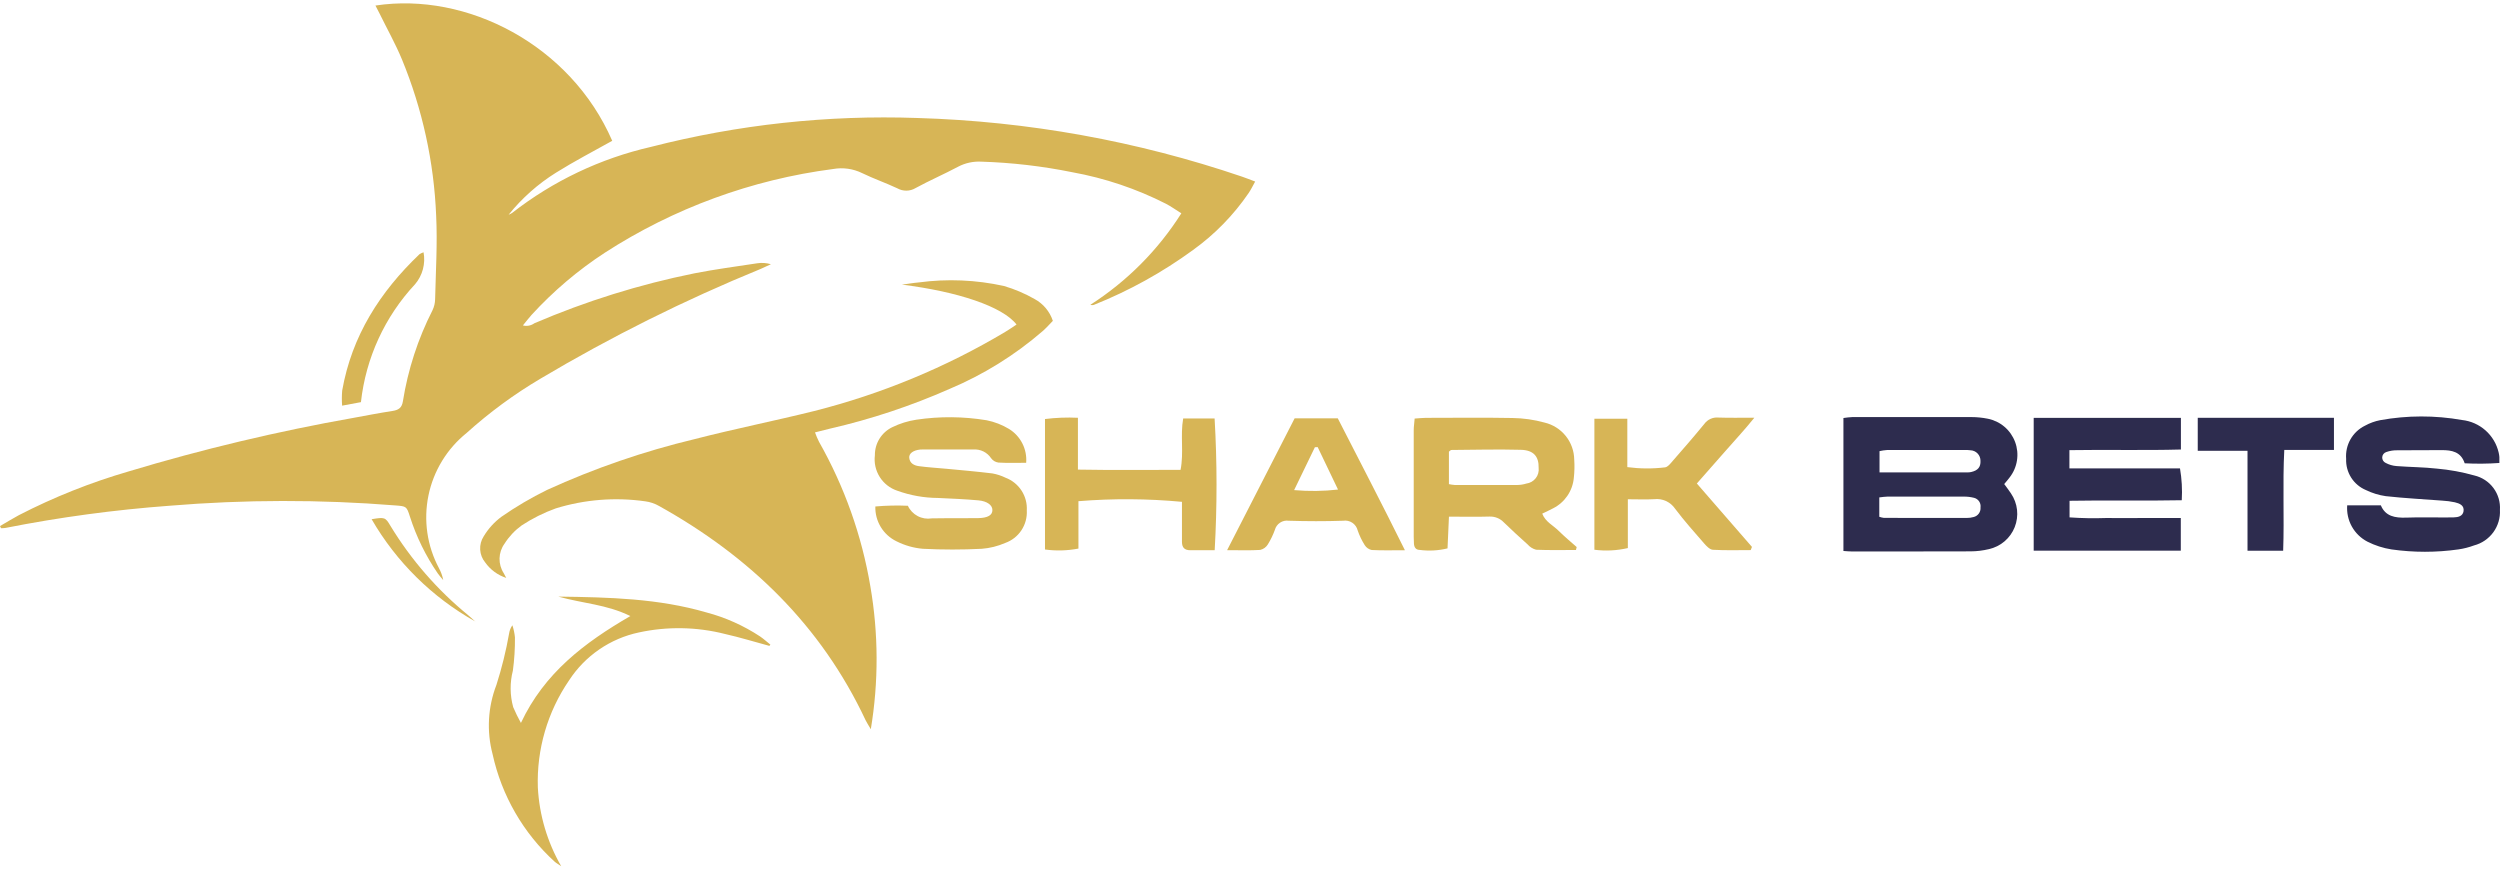
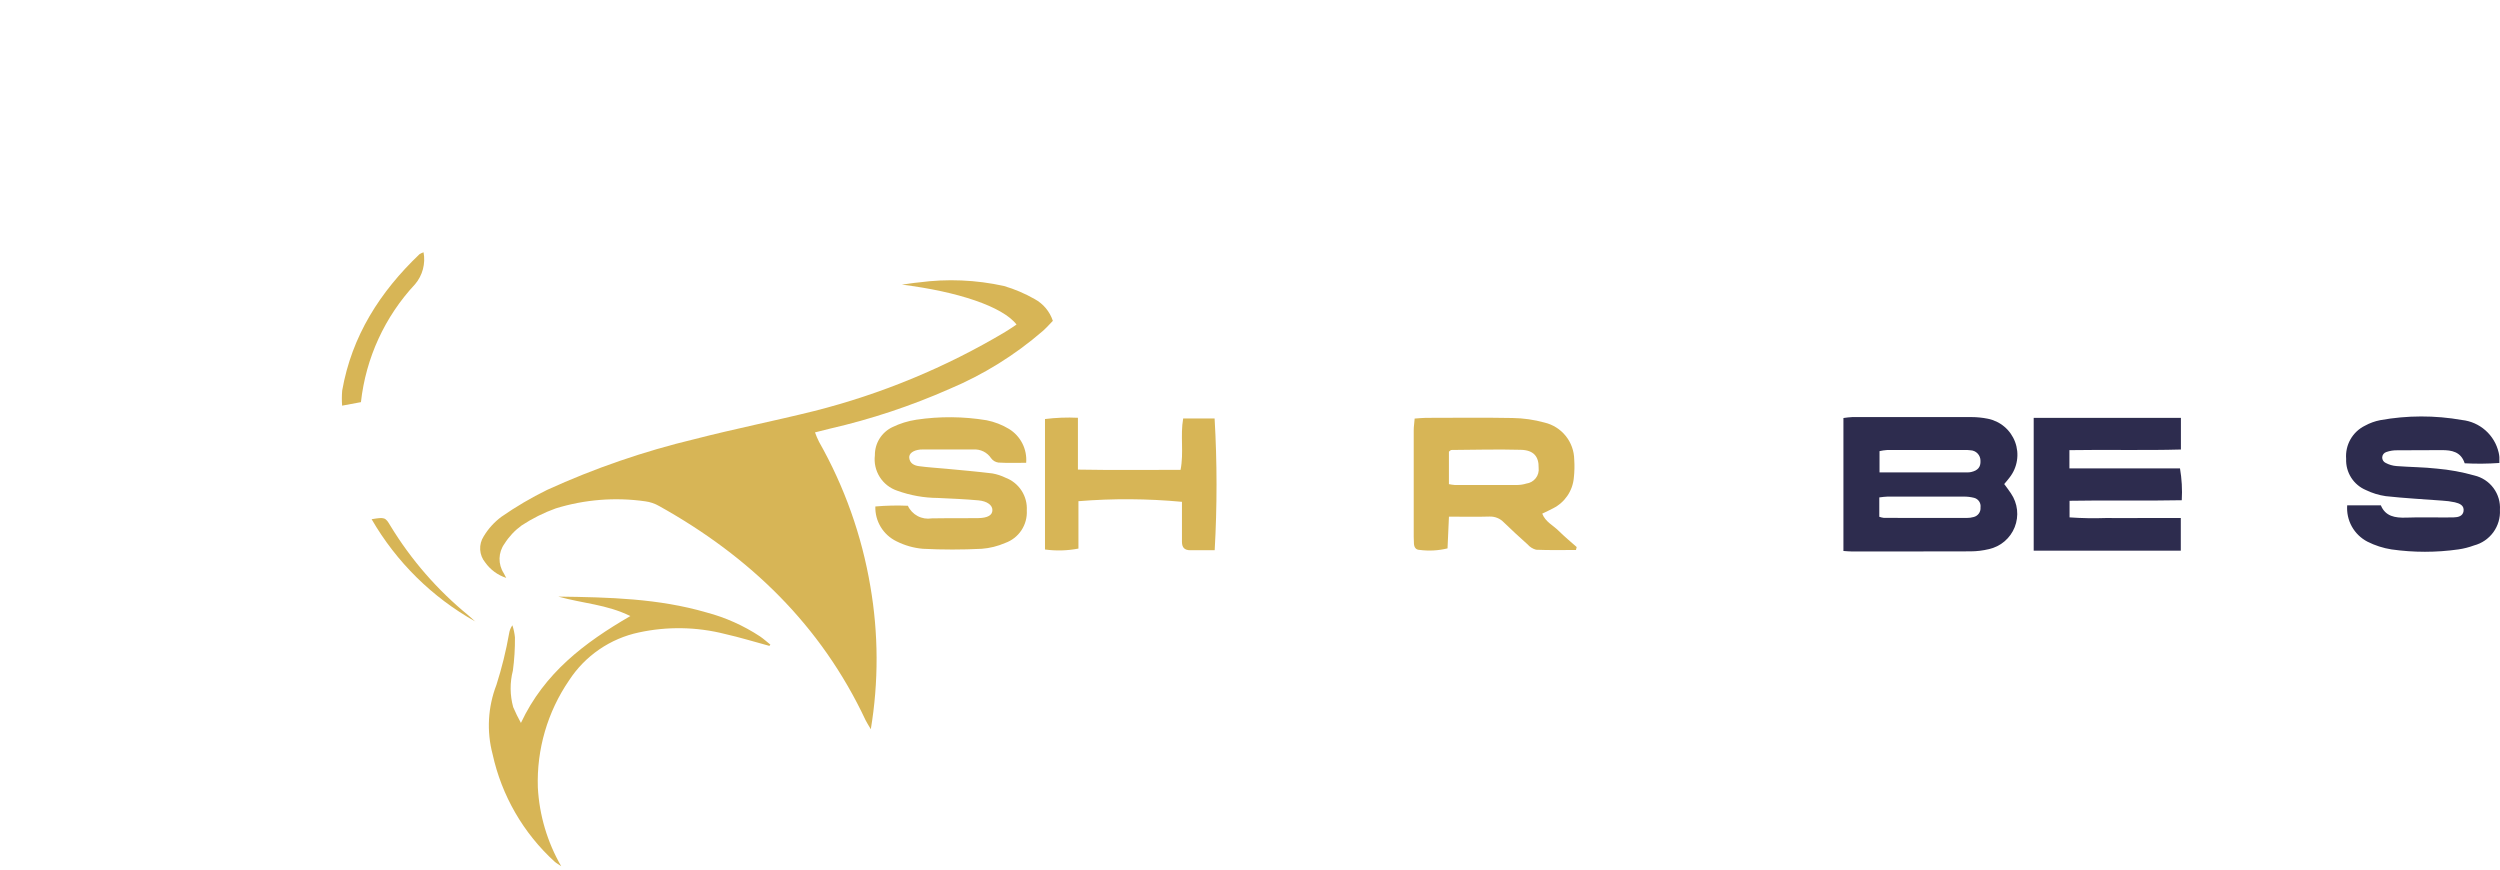
<svg xmlns="http://www.w3.org/2000/svg" width="184" height="64" viewBox="0 0 184 64" fill="none">
-   <path d="M0.012 38.713C0.469 38.449 0.921 38.166 1.391 37.915C3.97 36.587 6.671 35.511 9.456 34.7C14.897 33.06 20.43 31.742 26.026 30.753C26.977 30.578 27.922 30.395 28.879 30.248C29.325 30.18 29.577 30.026 29.654 29.532C30.026 27.2 30.761 24.94 31.832 22.835C31.954 22.581 32.02 22.302 32.025 22.019C32.072 19.977 32.201 17.922 32.102 15.885C31.943 11.929 31.09 8.031 29.583 4.37C29.104 3.219 28.488 2.121 27.941 1.006C27.845 0.813 27.74 0.619 27.633 0.408C34.354 -0.613 41.99 3.296 45.06 10.363C43.675 11.138 42.266 11.868 40.928 12.705C39.598 13.534 38.417 14.582 37.435 15.804C37.524 15.769 37.608 15.726 37.688 15.675C40.7 13.322 44.193 11.661 47.918 10.809C54.314 9.168 60.911 8.453 67.51 8.684C75.645 8.923 83.7 10.377 91.405 12.998C91.699 13.098 91.98 13.21 92.38 13.362C92.198 13.691 92.069 13.961 91.901 14.207C90.791 15.832 89.407 17.25 87.81 18.398C85.558 20.043 83.109 21.399 80.52 22.434C80.433 22.464 80.338 22.464 80.25 22.434C82.947 20.705 85.233 18.407 86.947 15.701C86.537 15.443 86.195 15.197 85.826 15.003C83.645 13.893 81.314 13.108 78.906 12.673C76.705 12.227 74.471 11.967 72.226 11.898C71.631 11.865 71.039 11.995 70.512 12.273C69.486 12.82 68.411 13.283 67.389 13.84C67.186 13.963 66.954 14.029 66.717 14.032C66.48 14.035 66.246 13.975 66.039 13.858C65.189 13.459 64.302 13.153 63.457 12.743C62.797 12.418 62.05 12.311 61.326 12.438C55.329 13.217 49.582 15.324 44.504 18.607C42.527 19.899 40.719 21.434 39.124 23.176C38.919 23.405 38.737 23.646 38.485 23.951C38.629 23.988 38.779 23.993 38.925 23.966C39.071 23.938 39.209 23.879 39.33 23.792C43.118 22.166 47.064 20.934 51.104 20.118C52.636 19.818 54.186 19.613 55.73 19.378C56.067 19.326 56.412 19.35 56.739 19.447C56.493 19.558 56.246 19.681 55.994 19.789C50.39 22.081 44.964 24.785 39.76 27.881C37.827 29.026 36.012 30.362 34.343 31.866C32.898 33.028 31.905 34.658 31.533 36.474C31.161 38.29 31.434 40.179 32.306 41.815C32.456 42.09 32.563 42.387 32.622 42.695C32.493 42.536 32.349 42.39 32.229 42.216C31.34 40.926 30.646 39.512 30.169 38.019C29.928 37.262 29.91 37.262 29.095 37.199C23.567 36.757 18.011 36.765 12.484 37.222C8.43 37.522 4.398 38.067 0.41 38.854C0.3 38.87 0.188 38.878 0.076 38.877C0.053 38.824 0.023 38.772 0 38.719L0.012 38.713Z" fill="#D7B556" />
  <path d="M37.259 42.534C36.634 42.331 36.09 41.932 35.71 41.395C35.49 41.128 35.361 40.799 35.341 40.454C35.321 40.108 35.411 39.766 35.599 39.476C35.934 38.917 36.376 38.429 36.898 38.039C37.97 37.294 39.096 36.631 40.268 36.056C43.76 34.462 47.398 33.21 51.132 32.317C54.049 31.565 57.001 30.979 59.925 30.251C64.863 29.003 69.595 27.044 73.971 24.437C74.258 24.267 74.534 24.073 74.816 23.885C73.795 22.559 70.473 21.455 66.382 20.95C66.798 20.897 67.209 20.821 67.626 20.786C69.715 20.506 71.837 20.595 73.895 21.05C74.682 21.282 75.439 21.605 76.152 22.012C76.786 22.356 77.264 22.93 77.49 23.615C77.25 23.861 77.012 24.131 76.738 24.372C74.691 26.142 72.377 27.578 69.882 28.627C67.047 29.878 64.099 30.857 61.078 31.55C60.749 31.627 60.421 31.715 59.984 31.824C60.069 32.063 60.169 32.296 60.283 32.522C62.151 35.819 63.428 39.416 64.058 43.152C64.659 46.632 64.671 50.187 64.092 53.671C63.91 53.359 63.793 53.184 63.705 53.002C60.43 46.028 55.176 40.957 48.521 37.248C48.201 37.062 47.848 36.943 47.482 36.896C45.277 36.583 43.03 36.762 40.902 37.418C40.021 37.736 39.181 38.156 38.398 38.669C37.893 39.034 37.463 39.492 37.13 40.019C36.902 40.333 36.776 40.709 36.766 41.096C36.757 41.484 36.865 41.866 37.077 42.191C37.142 42.299 37.2 42.416 37.259 42.534Z" fill="#D7B556" />
  <path d="M135.676 40.556V30.766C135.892 30.732 136.11 30.709 136.328 30.697C139.257 30.697 142.18 30.691 145.109 30.697C145.505 30.698 145.901 30.738 146.289 30.815C146.745 30.903 147.17 31.107 147.524 31.407C147.878 31.707 148.149 32.093 148.311 32.528C148.473 32.963 148.521 33.432 148.449 33.891C148.378 34.349 148.19 34.782 147.903 35.147C147.786 35.305 147.657 35.452 147.51 35.626C147.68 35.86 147.856 36.083 148.009 36.318C148.253 36.678 148.406 37.092 148.454 37.524C148.502 37.956 148.443 38.394 148.282 38.798C148.122 39.202 147.865 39.561 147.534 39.843C147.203 40.125 146.807 40.322 146.383 40.416C145.941 40.523 145.488 40.578 145.033 40.58C142.104 40.591 139.18 40.586 136.252 40.586C136.087 40.586 135.917 40.568 135.67 40.551L135.676 40.556ZM138.33 34.769H144.827C144.912 34.768 144.997 34.758 145.08 34.74C145.573 34.628 145.784 34.376 145.764 33.919C145.767 33.717 145.691 33.522 145.551 33.376C145.412 33.229 145.22 33.144 145.018 33.139C144.878 33.121 144.737 33.115 144.596 33.121H138.89C138.703 33.133 138.516 33.161 138.333 33.203V34.77L138.33 34.769ZM138.33 38.039C138.432 38.075 138.538 38.101 138.646 38.115C140.683 38.121 142.719 38.127 144.756 38.121C144.927 38.122 145.097 38.099 145.261 38.053C145.416 38.015 145.551 37.923 145.644 37.794C145.737 37.665 145.78 37.507 145.766 37.348C145.789 37.192 145.752 37.032 145.664 36.901C145.575 36.77 145.441 36.676 145.287 36.639C145.041 36.577 144.788 36.547 144.535 36.55C142.668 36.544 140.801 36.55 138.926 36.55C138.738 36.55 138.55 36.585 138.316 36.609V38.035L138.33 38.039Z" fill="#2D2C4E" />
  <path d="M152.309 33.131V34.475H160.448C160.58 35.248 160.624 36.034 160.578 36.817C157.801 36.876 155.089 36.805 152.319 36.858V38.079C153.214 38.142 154.111 38.157 155.007 38.126C155.917 38.138 156.827 38.126 157.736 38.126H160.507V40.527H149.68V30.754H160.515V33.084C157.815 33.16 155.103 33.084 152.303 33.131H152.309Z" fill="#2D2C4E" />
  <path d="M116.005 40.479C115.025 40.479 114.039 40.502 113.058 40.461C112.815 40.396 112.596 40.259 112.431 40.068C111.838 39.54 111.251 38.999 110.682 38.447C110.546 38.304 110.381 38.191 110.197 38.117C110.014 38.044 109.817 38.01 109.619 38.019C108.657 38.049 107.7 38.025 106.643 38.025C106.608 38.853 106.575 39.599 106.538 40.361C105.864 40.526 105.166 40.563 104.478 40.473C104.204 40.467 104.085 40.279 104.067 40.021C104.056 39.85 104.05 39.68 104.05 39.51V31.669C104.05 31.395 104.097 31.117 104.118 30.806C104.435 30.789 104.682 30.754 104.934 30.754C107.065 30.754 109.195 30.724 111.326 30.765C112.12 30.777 112.909 30.889 113.674 31.1C114.29 31.245 114.841 31.591 115.237 32.085C115.634 32.578 115.854 33.191 115.863 33.824C115.894 34.276 115.884 34.729 115.833 35.179C115.789 35.649 115.626 36.1 115.36 36.49C115.094 36.88 114.734 37.197 114.313 37.41C114.067 37.547 113.808 37.656 113.509 37.803C113.738 38.408 114.313 38.666 114.718 39.071C115.141 39.488 115.598 39.869 116.044 40.263L115.991 40.474L116.005 40.479ZM106.634 35.631C106.778 35.662 106.923 35.683 107.069 35.695C108.601 35.695 110.139 35.701 111.671 35.695C111.898 35.692 112.123 35.657 112.34 35.59C112.613 35.554 112.862 35.413 113.031 35.195C113.201 34.977 113.277 34.701 113.244 34.427C113.262 33.599 112.874 33.127 111.929 33.106C110.227 33.059 108.525 33.106 106.823 33.118C106.775 33.118 106.729 33.177 106.641 33.241V35.624L106.634 35.631Z" fill="#D7B556" />
  <path d="M172.741 37.192H175.23C175.565 38.002 176.269 38.125 177.091 38.097C178.053 38.062 179.022 38.09 179.99 38.085C180.19 38.085 180.39 38.085 180.589 38.079C180.923 38.073 181.258 37.99 181.317 37.627C181.381 37.192 181.023 37.051 180.677 36.969C180.372 36.904 180.061 36.863 179.75 36.846C178.365 36.741 176.973 36.67 175.594 36.517C175.088 36.445 174.597 36.294 174.138 36.071C173.688 35.884 173.306 35.562 173.045 35.151C172.784 34.739 172.655 34.257 172.676 33.77C172.636 33.271 172.747 32.77 172.995 32.334C173.243 31.899 173.617 31.548 174.068 31.328C174.416 31.137 174.792 31 175.183 30.924C177.173 30.564 179.21 30.56 181.202 30.912C181.845 30.981 182.45 31.249 182.934 31.678C183.417 32.107 183.756 32.676 183.901 33.306C183.928 33.416 183.945 33.528 183.954 33.64C183.96 33.752 183.954 33.863 183.954 34.075C183.104 34.135 182.252 34.143 181.401 34.098C181.127 33.252 180.455 33.124 179.698 33.129C178.618 33.141 177.538 33.129 176.458 33.141C176.177 33.133 175.896 33.177 175.631 33.27C175.548 33.296 175.475 33.347 175.421 33.415C175.368 33.483 175.336 33.566 175.331 33.653C175.326 33.74 175.348 33.826 175.393 33.9C175.438 33.974 175.504 34.033 175.583 34.069C175.832 34.202 176.106 34.282 176.388 34.303C177.38 34.38 178.378 34.38 179.364 34.491C180.295 34.573 181.217 34.742 182.117 34.996C182.679 35.129 183.176 35.456 183.52 35.92C183.864 36.384 184.032 36.955 183.995 37.532C184.027 38.12 183.854 38.702 183.507 39.177C183.159 39.653 182.658 39.995 182.087 40.144C181.715 40.282 181.33 40.38 180.937 40.437C179.304 40.669 177.646 40.669 176.012 40.437C175.398 40.34 174.802 40.148 174.246 39.868C173.761 39.617 173.361 39.229 173.095 38.752C172.83 38.275 172.712 37.73 172.754 37.185L172.741 37.192Z" fill="#2D2C4E" />
  <path d="M75.531 34.062C74.778 34.062 74.128 34.086 73.482 34.045C73.376 34.03 73.275 33.995 73.183 33.941C73.091 33.886 73.011 33.814 72.948 33.728C72.806 33.514 72.611 33.341 72.381 33.227C72.151 33.114 71.894 33.064 71.639 33.082C70.388 33.076 69.138 33.082 67.888 33.082C67.831 33.081 67.775 33.083 67.718 33.088C67.213 33.141 66.89 33.376 66.92 33.693C66.961 34.11 67.29 34.262 67.63 34.309C68.305 34.402 68.985 34.438 69.66 34.502C70.788 34.608 71.918 34.707 73.041 34.844C73.377 34.904 73.703 35.011 74.01 35.161C74.494 35.344 74.906 35.677 75.187 36.111C75.468 36.545 75.603 37.057 75.572 37.573C75.6 38.09 75.461 38.602 75.174 39.033C74.887 39.464 74.468 39.79 73.981 39.962C73.435 40.2 72.854 40.344 72.261 40.391C70.816 40.464 69.368 40.464 67.923 40.391C67.246 40.332 66.587 40.145 65.981 39.839C65.502 39.607 65.101 39.242 64.825 38.788C64.549 38.333 64.41 37.809 64.425 37.277C65.221 37.207 66.021 37.189 66.819 37.224C66.97 37.55 67.224 37.816 67.541 37.984C67.858 38.151 68.221 38.21 68.574 38.152C69.707 38.129 70.846 38.152 71.985 38.134C72.707 38.123 73.047 37.911 73.041 37.536C73.041 37.183 72.66 36.884 72.009 36.826C71.017 36.737 70.025 36.696 69.033 36.65C68.009 36.644 66.995 36.463 66.033 36.114C65.5 35.936 65.046 35.579 64.747 35.104C64.448 34.629 64.322 34.065 64.391 33.508C64.386 33.078 64.503 32.655 64.73 32.289C64.957 31.923 65.283 31.629 65.671 31.442C66.23 31.169 66.828 30.983 67.444 30.89C69.159 30.634 70.904 30.648 72.615 30.931C73.197 31.047 73.755 31.263 74.264 31.571C74.683 31.828 75.023 32.197 75.246 32.637C75.469 33.076 75.566 33.568 75.526 34.059L75.531 34.062Z" fill="#D7B556" />
  <path d="M89.398 40.497H87.608C87.18 40.497 86.992 40.298 86.992 39.875V36.934C84.459 36.697 81.909 36.681 79.373 36.887V40.375C78.561 40.532 77.73 40.555 76.911 40.443V30.841C77.715 30.741 78.526 30.709 79.335 30.748V34.563C81.9 34.61 84.359 34.581 86.889 34.581C87.141 33.313 86.859 32.057 87.082 30.801H89.395C89.582 34.029 89.584 37.264 89.401 40.492L89.398 40.497Z" fill="#D7B556" />
  <path d="M56.618 47.534C55.532 47.241 54.452 46.907 53.355 46.66C51.281 46.133 49.113 46.095 47.022 46.548C45.976 46.77 44.984 47.195 44.103 47.8C43.221 48.405 42.468 49.177 41.885 50.073C40.298 52.39 39.492 55.153 39.585 57.959C39.694 59.999 40.283 61.983 41.304 63.752C41.146 63.641 40.97 63.547 40.826 63.423C38.518 61.321 36.921 58.555 36.254 55.506C35.809 53.82 35.908 52.037 36.536 50.411C36.932 49.169 37.245 47.903 37.471 46.619C37.503 46.403 37.585 46.198 37.712 46.021C37.807 46.309 37.871 46.608 37.9 46.91C37.908 47.728 37.857 48.546 37.748 49.357C37.52 50.24 37.529 51.167 37.771 52.045C37.941 52.442 38.13 52.831 38.34 53.208C40.066 49.534 43.001 47.309 46.393 45.342C44.661 44.485 42.889 44.415 41.093 43.91C44.855 43.957 48.471 44.051 51.987 45.073C53.391 45.444 54.724 46.041 55.937 46.839C56.201 47.021 56.448 47.239 56.7 47.444L56.632 47.532L56.618 47.534Z" fill="#D7B556" />
-   <path d="M128.854 40.487C127.927 40.487 126.999 40.517 126.072 40.464C125.842 40.452 125.593 40.194 125.414 39.985C124.686 39.151 123.947 38.318 123.284 37.438C123.117 37.194 122.887 36.999 122.618 36.876C122.349 36.753 122.051 36.706 121.758 36.74C121.142 36.775 120.519 36.746 119.809 36.746V40.338C119.002 40.524 118.168 40.566 117.347 40.461V30.817H119.771V34.38C120.692 34.503 121.624 34.509 122.547 34.398C122.752 34.374 122.952 34.11 123.116 33.919C123.903 33.021 124.683 32.123 125.442 31.195C125.558 31.037 125.713 30.911 125.891 30.83C126.07 30.748 126.267 30.715 126.463 30.732C127.284 30.761 128.104 30.743 129.121 30.743C128.388 31.659 127.678 32.405 127.001 33.185C126.317 33.972 125.621 34.752 124.888 35.586C126.273 37.182 127.612 38.714 128.944 40.252C128.915 40.329 128.885 40.399 128.856 40.475L128.854 40.487Z" fill="#D7B556" />
-   <path d="M90.313 40.497C92.033 37.146 93.653 33.971 95.285 30.789H98.46C100.08 33.952 101.735 37.133 103.402 40.497C102.475 40.497 101.712 40.521 100.955 40.48C100.85 40.457 100.751 40.414 100.663 40.353C100.575 40.291 100.501 40.213 100.444 40.122C100.231 39.785 100.058 39.425 99.928 39.048C99.873 38.814 99.731 38.61 99.532 38.476C99.333 38.342 99.091 38.288 98.854 38.326C97.521 38.373 96.186 38.367 94.85 38.326C94.627 38.293 94.399 38.344 94.211 38.469C94.023 38.593 93.887 38.783 93.829 39.001C93.694 39.374 93.521 39.732 93.313 40.069C93.251 40.171 93.169 40.259 93.072 40.329C92.975 40.398 92.865 40.448 92.749 40.474C92.021 40.521 91.282 40.492 90.319 40.492L90.313 40.497ZM95.25 36.072C96.325 36.167 97.406 36.154 98.478 36.031C97.944 34.916 97.463 33.911 96.982 32.908C96.913 32.908 96.841 32.908 96.776 32.915C96.298 33.918 95.808 34.916 95.25 36.066L95.25 36.072Z" fill="#D7B556" />
-   <path d="M161.754 33.172V30.748H171.779V33.113H168.123C167.994 35.619 168.129 38.043 168.041 40.532H165.417V33.178H161.754V33.172Z" fill="#2D2C4E" />
  <path d="M26.565 29.598C26.101 29.686 25.69 29.762 25.18 29.856C25.152 29.485 25.154 29.112 25.186 28.741C25.891 24.726 27.969 21.481 30.874 18.71C30.967 18.65 31.068 18.603 31.173 18.569C31.251 18.982 31.235 19.407 31.127 19.813C31.02 20.219 30.823 20.596 30.551 20.917C28.321 23.305 26.923 26.35 26.565 29.598Z" fill="#D7B556" />
  <path d="M34.987 45.745C31.812 43.966 29.174 41.365 27.351 38.214C28.309 38.056 28.361 38.062 28.736 38.701C30.256 41.2 32.189 43.423 34.453 45.275C34.635 45.428 34.811 45.592 34.987 45.754V45.745Z" fill="#D7B556" />
</svg>